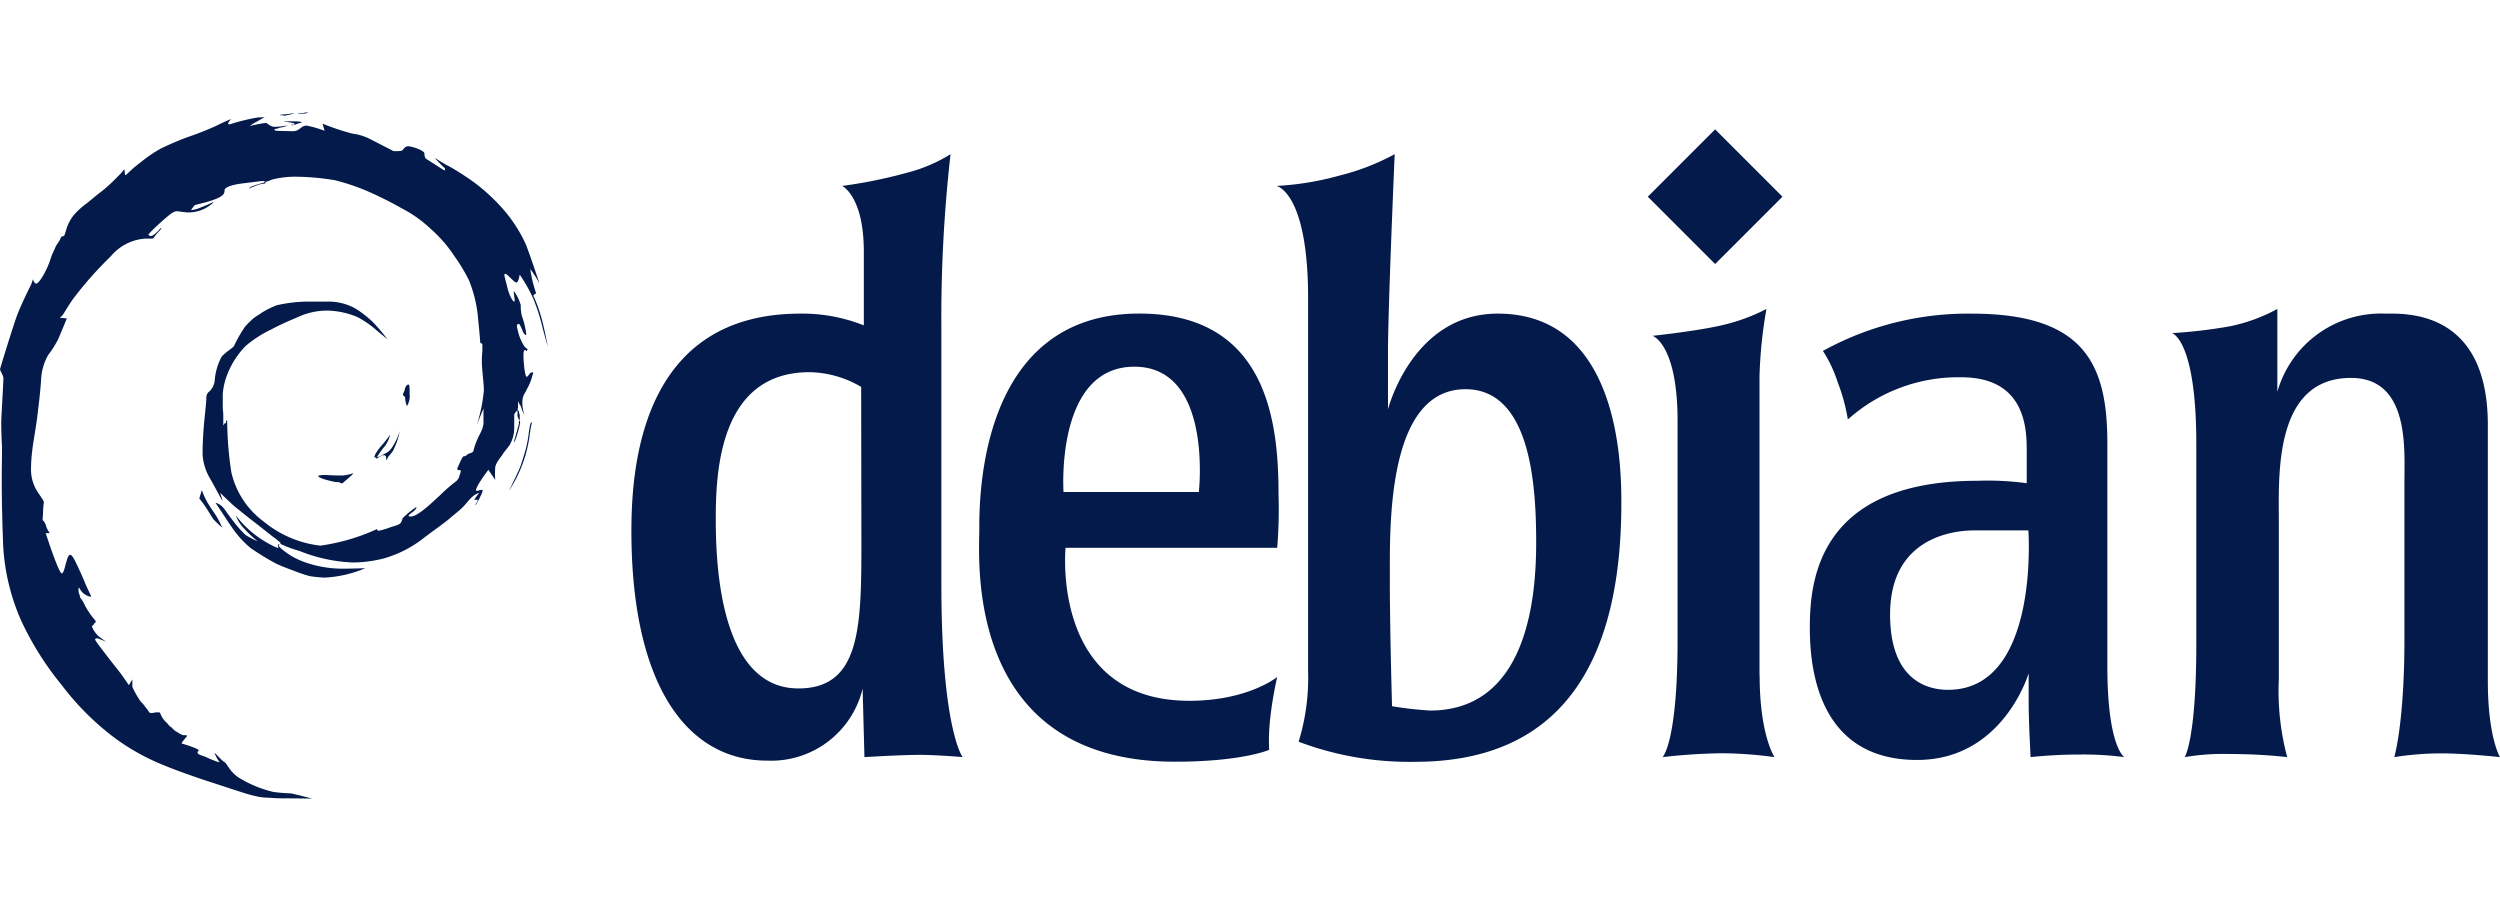
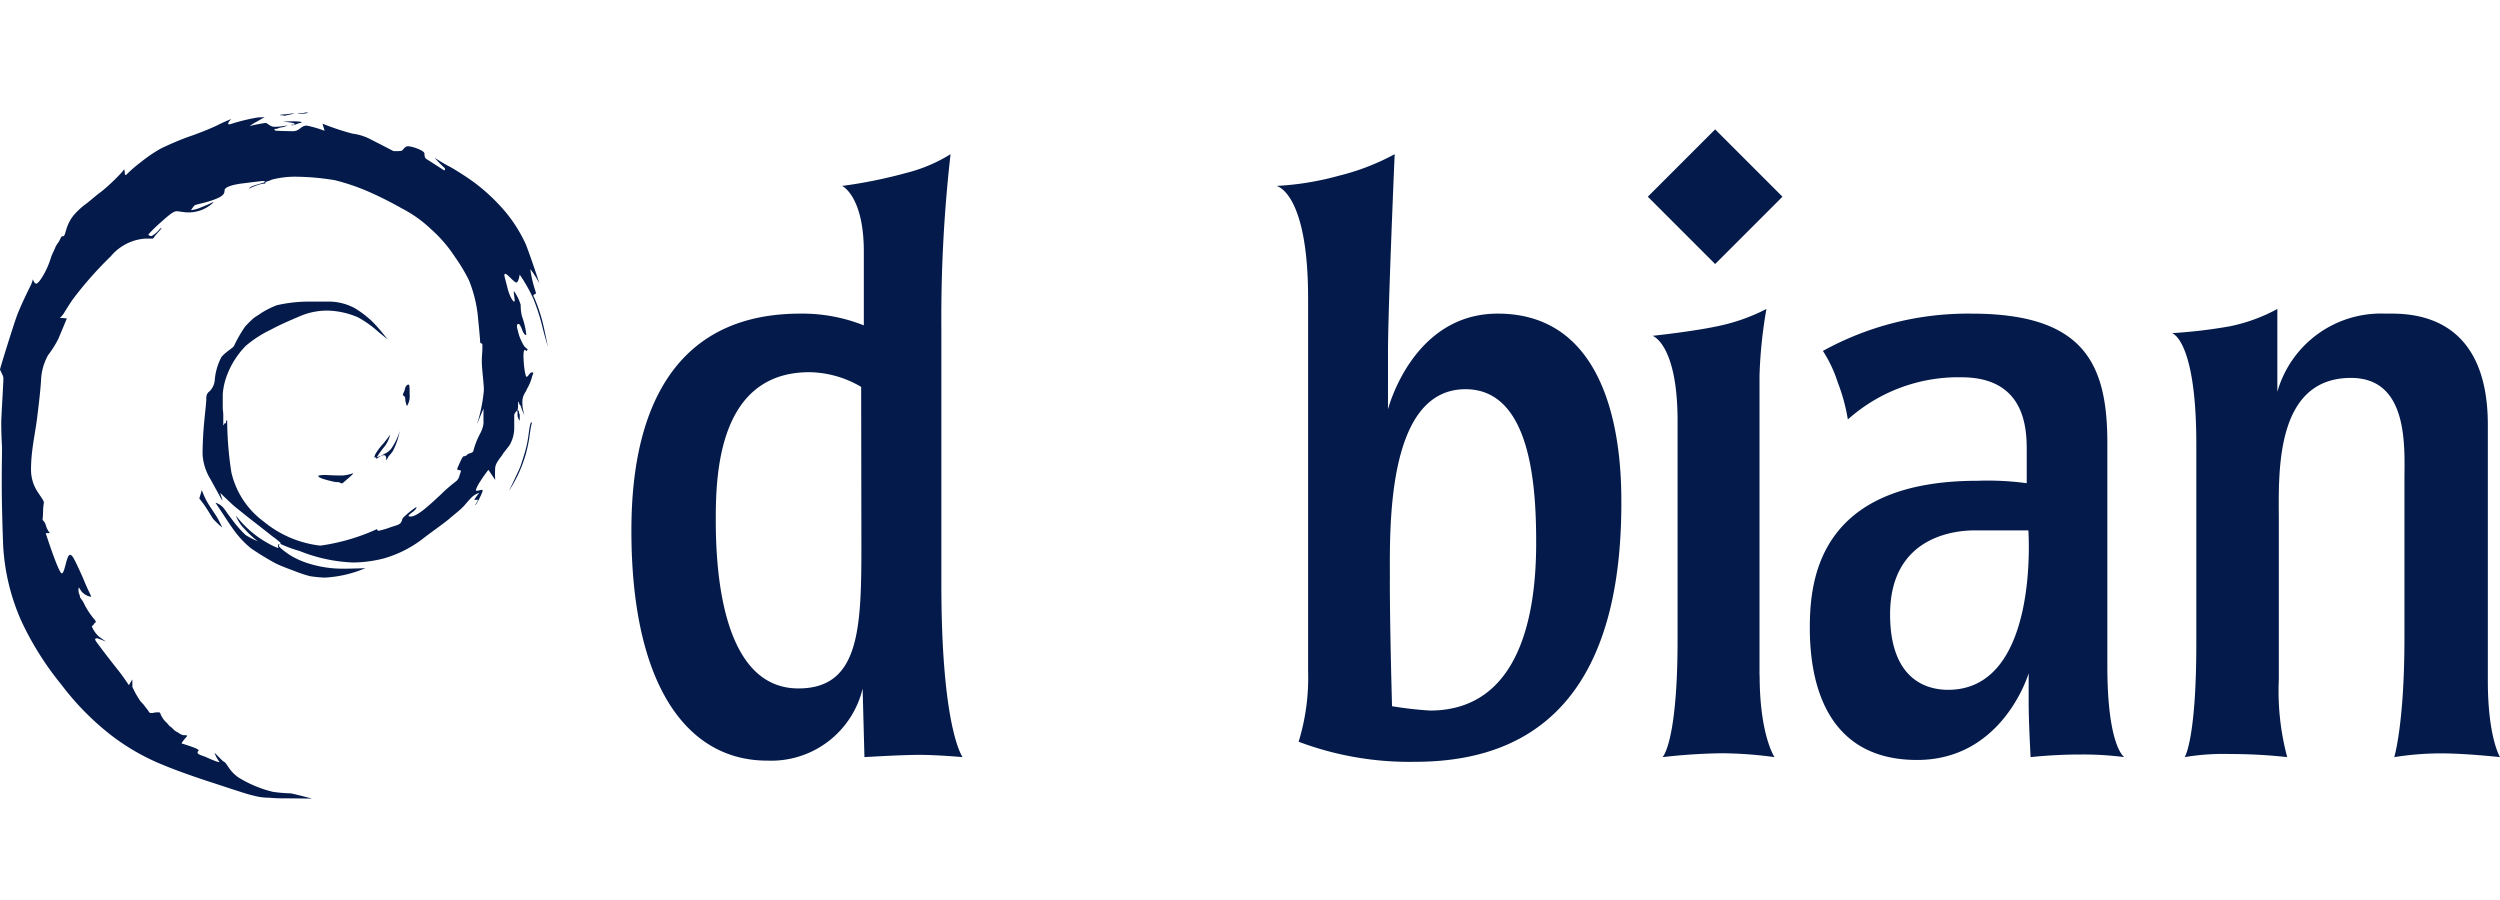
<svg xmlns="http://www.w3.org/2000/svg" width="200" height="72" viewBox="0 0 200 72">
  <defs>
    <clipPath id="a">
      <rect width="200" height="54.89" fill="#031a4a" />
    </clipPath>
  </defs>
  <g transform="translate(-1230 -3454)">
-     <rect width="200" height="72" transform="translate(1230 3454)" fill="none" />
    <g transform="translate(1230 3463)">
      <g clip-path="url(#a)">
        <path d="M451.268,42.71a39.773,39.773,0,0,0,4.646-.55,13.643,13.643,0,0,0,3.78-1.383v6.63a8.614,8.614,0,0,1,8.628-6.257c1.543,0,8.211-.373,8.211,8.9v20.47c0,4.526.972,6.11.972,6.11s-2.7-.3-4.723-.3a24.106,24.106,0,0,0-3.735.3s.814-2.67.814-9.487V54.51c0-2.575.4-8.217-4.276-8.217-6.179,0-5.773,7.811-5.773,11.44V70.414a20.511,20.511,0,0,0,.67,6.215,41.638,41.638,0,0,0-4.562-.247,18.629,18.629,0,0,0-3.637.247s.928-1.392.928-9.059V51.589c0-8.368-1.943-8.878-1.943-8.878" transform="translate(-277.506 -25.06)" fill="#031a4a" fill-rule="evenodd" />
        <path d="M0,0,7.617,0l0,7.617L0,7.617Z" transform="matrix(0.707, -0.707, 0.707, 0.707, 131.825, 6.736)" fill="#031a4a" />
        <path d="M351.9,70.087V46.129a36.542,36.542,0,0,1,.555-5.352,15.093,15.093,0,0,1-3.479,1.284c-2.042.486-5.631.865-5.631.865s2,.654,2,6.815v17.5c0,8.239-1.2,9.389-1.2,9.389a47,47,0,0,1,4.727-.31,32.631,32.631,0,0,1,4.229.31s-1.191-1.753-1.191-6.542" transform="translate(-211.139 -25.06)" fill="#031a4a" fill-rule="evenodd" />
        <path d="M389.191,59.087H393.5s.925,12.753-6.421,12.753c-2.06,0-4.641-1.139-4.641-6.028,0-6.044,4.862-6.725,6.75-6.725m-10.129-8.873a14.611,14.611,0,0,0-.815-2.985,10.347,10.347,0,0,0-1.18-2.5,24,24,0,0,1,11.892-2.983c9.063,0,10.863,4.067,10.863,10.369V69.93c0,6.477,1.355,7.294,1.355,7.294a25.314,25.314,0,0,0-3.521-.208,38.42,38.42,0,0,0-3.973.208s-.156-2.721-.156-4.427V70.513s-2.029,6.939-8.927,6.939-8.581-5.578-8.581-10.548c0-3.722.612-11.787,13.421-11.787a23.164,23.164,0,0,1,3.932.195V52.828c0-1.608.058-5.991-5.228-5.991a13.248,13.248,0,0,0-9.082,3.376" transform="translate(-231.231 -25.655)" fill="#031a4a" fill-rule="evenodd" />
        <path d="M274.264,42.715c0,4.044.177,10.1.177,10.1a30.123,30.123,0,0,0,3.03.346c7.775,0,8.5-9,8.5-13.424s-.386-12.283-5.654-12.283c-6.368,0-6.05,11.22-6.05,15.265m-6.542-22.543V50.018a17.387,17.387,0,0,1-.758,5.638,25.137,25.137,0,0,0,9.327,1.605c11.384,0,16.491-7.542,16.491-20.688,0-2.877-.087-15.166-9.889-15.166-6.842,0-8.78,7.659-8.78,7.659V24.537c0-3.573.535-15.886.535-15.886a18.681,18.681,0,0,1-4.483,1.729,23.064,23.064,0,0,1-4.975.811s2.532.459,2.532,8.98" transform="translate(-163.077 -5.317)" fill="#031a4a" fill-rule="evenodd" />
-         <path d="M210.168,56.016h10.825s1.147-10.025-5.155-10.025c-6.355,0-5.67,10.025-5.67,10.025M227.26,70.821a30.084,30.084,0,0,0-.556,3.3,15.988,15.988,0,0,0-.087,2.522s-2.134.948-7.54.948c-16.853,0-15.648-16.214-15.648-18.494s-.157-17.357,12.793-17.357c10.311,0,11.146,8.815,11.146,14.464a37.4,37.4,0,0,1-.106,4.273H210.331s-1.211,12.241,9.9,12.241c4.705,0,7.026-1.9,7.026-1.9" transform="translate(-125.086 -25.655)" fill="#031a4a" fill-rule="evenodd" />
        <path d="M149.549,27.268a8.377,8.377,0,0,0-4.131-1.176c-7.261,0-7.5,8.106-7.5,11.8s.378,13.5,6.612,13.5c4.854,0,5.038-4.674,5.038-11.351ZM156.7,8.651a116.033,116.033,0,0,0-.735,13.911V43.033c0,11.622,1.7,13.853,1.7,13.853s-2-.18-3.467-.18-4.387.18-4.387.18l-.145-5.482a7.522,7.522,0,0,1-7.636,5.763c-6.475,0-10.862-6.126-10.862-18.378,0-5.666,1.057-17.382,13.514-17.382a13.249,13.249,0,0,1,5.08.94V16.442c0-4.439-1.734-5.251-1.734-5.251a38.542,38.542,0,0,0,5.161-1.048A12.326,12.326,0,0,0,156.7,8.651" transform="translate(-80.656 -5.317)" fill="#031a4a" fill-rule="evenodd" />
        <path d="M84.037,58.2a1.481,1.481,0,0,0,.214-.934c0-.69-.011-.786-.107-.786s-.243.152-.277.385c-.021.145-.152.317-.152.419s.181.131.181.272a1.66,1.66,0,0,0,.142.645" transform="translate(-51.48 -34.713)" fill="#031a4a" fill-rule="evenodd" />
        <path d="M66.129,75.1c0,.145.57.295,1.089.421s.421.023.579.084.215.141.341.014.9-.739.757-.739a3.07,3.07,0,0,1-.846.178c-.883,0-1.164-.042-1.412-.042s-.509.035-.509.084" transform="translate(-40.666 -46.018)" fill="#031a4a" fill-rule="evenodd" />
        <path d="M24.993,55.462s-1.33-.021-2.221-.021-1.158-.054-1.381-.054a4.419,4.419,0,0,1-1.032-.147c-.581-.129-1.105-.319-1.486-.437s-1.412-.466-2.113-.691-2.569-.86-3.674-1.328a17.618,17.618,0,0,1-4.142-2.352,21.463,21.463,0,0,1-4.027-4.081A24.151,24.151,0,0,1,1.7,41.236,17.116,17.116,0,0,1,.257,35.3C.226,34.621.139,32.082.139,30.16s.042-2.55.011-3.03S.1,25.823.1,25.365s.171-3.059.171-3.551c0-.188-.268-.606-.268-.691s1.039-3.434,1.338-4.253.945-2.127,1.094-2.424a2.181,2.181,0,0,0,.193-.533s.115.351.265.351.434-.421.626-.764a6.874,6.874,0,0,0,.532-1.234c.116-.383.289-.668.372-.892s.278-.417.372-.629.126-.276.243-.276.126-.075.3-.648a3.309,3.309,0,0,1,.533-1,5.8,5.8,0,0,1,1.052-.969c.318-.244.869-.734,1.177-.945A14.364,14.364,0,0,0,9.472,5.643a4.155,4.155,0,0,0,.46-.522.81.81,0,0,1,.053.267c0,.136.008.284.19.094a10.738,10.738,0,0,1,1.116-.956,11.4,11.4,0,0,1,1.583-1.074c.573-.276,1.336-.616,2.144-.914a23.694,23.694,0,0,0,2.293-.905c.521-.276,1.191-.541,1.191-.541s-.506.511-.072.415A14.833,14.833,0,0,1,20.669.964,3.827,3.827,0,0,0,21.18.932s-.479.287-.722.415a3.941,3.941,0,0,0-.479.308,12.337,12.337,0,0,1,1.244-.244c.222,0,.332.308.775.308a6.4,6.4,0,0,0,1.03-.118,1.934,1.934,0,0,1-.532.171c-.169,0-.235.1-.415.107s-.179.148.086.158.99.032,1.255.032c.573,0,.626-.447,1.124-.447a9.328,9.328,0,0,1,1.424.415L25.8,1.465a19.67,19.67,0,0,0,2.4.8,4.177,4.177,0,0,1,1.488.477c.573.286,1.782.915,1.782.915a2.835,2.835,0,0,0,.65-.021c.148-.054.233-.362.531-.362s1.305.33,1.305.584.051.375.19.458,1.394.892,1.394.892.169-.1-.042-.265a8.652,8.652,0,0,1-.723-.745s.84.541,1.191.7A21.82,21.82,0,0,1,37.9,6.141a15.139,15.139,0,0,1,2.017,1.8,11.5,11.5,0,0,1,2.167,3.222c.479,1.256,1.072,3.093,1.072,3.093a7.479,7.479,0,0,0-.733-1.157,9.741,9.741,0,0,0,.415,1.775c.075.212,0,.212-.075.244s-.149.083-.021.265a13.172,13.172,0,0,1,.628,1.819c.137.49.466,2.126.466,2.126s-.316-1.048-.477-1.741a16.625,16.625,0,0,0-.671-2.064,11.985,11.985,0,0,0-1.113-1.979s-.088.629-.268.629-.709-.691-.88-.691-.024.306.168,1.114.628,1.417.575.927-.147-.852.053-.5a3.534,3.534,0,0,1,.434.945,3.48,3.48,0,0,0,.1.905,6.6,6.6,0,0,1,.35,1.478c-.064.073-.211-.064-.318-.351s-.222-.511-.286-.511-.246-.019-.075.533a3.739,3.739,0,0,0,.532,1.275c.216.224.3.2.216.291s-.06.09-.119.015-.179-.089-.179.433.119,1.679.253,1.679.231-.351.425-.351.075.038-.03.493a4.175,4.175,0,0,1-.373.843c-.112.306-.365.477-.365,1.06a3.168,3.168,0,0,0,.172,1.03,3.117,3.117,0,0,1-.254-.6c-.06-.246-.179-.254-.179-.358,0-.209-.082-.134-.082.1a1.607,1.607,0,0,1-.044.448c0,.067.119-.009.119.156s.059.1.059.262v.41c0,.06-.179-.217-.179-.426s.029-.44-.09-.306a1.039,1.039,0,0,0-.172.261v.993a2.758,2.758,0,0,1-.373,1.456c-.276.38-.469.582-.566.753s-.554.658-.582,1.045a7.381,7.381,0,0,0,0,.986l-.544-.813s-.417.538-.634.9a3.062,3.062,0,0,0-.366.694c0,.082.007.082.119.082s.418-.157.418,0-.581,1.291-.581,1.127c0-.06.3-.41.149-.41s-.276.074-.2-.06a5.893,5.893,0,0,1,.358-.485,1.5,1.5,0,0,0-.627.38c-.3.3-.476.548-.635.707s-.181.182-.362.34-.548.444-.772.647-1.331,1-1.944,1.459A9.323,9.323,0,0,1,30.7,36.249a10.3,10.3,0,0,1-2.459.324,12.745,12.745,0,0,1-4.272-.92,9.827,9.827,0,0,1-1.563-.582c0-.037.065-.014.065-.049a6.109,6.109,0,0,0-.65-.52c-.4-.316-1.456-1.15-1.758-1.38S19,32.273,18.783,32.1,17.613,31,17.613,31l.192.614s-.068-.042-.216-.33-.536-.974-.73-1.339a4.267,4.267,0,0,1-.652-2.015c0-2.176.3-3.826.3-4.551a.6.6,0,0,1,.27-.512,1.46,1.46,0,0,0,.408-.939,4.739,4.739,0,0,1,.539-1.807c.389-.446.924-.711,1-.882a10.877,10.877,0,0,1,.881-1.536,8.843,8.843,0,0,1,.668-.663c.208-.162.383-.247.644-.437a7.282,7.282,0,0,1,1.227-.611,11.555,11.555,0,0,1,2.326-.289h2a4.422,4.422,0,0,1,1.933.535,8.365,8.365,0,0,1,1.345,1.024,10.654,10.654,0,0,1,.81.9c.151.18.459.564.459.564s-.436-.346-.81-.659a8.292,8.292,0,0,0-1.573-1.11,6.5,6.5,0,0,0-2.363-.535,5.5,5.5,0,0,0-2.184.407c-.658.285-1.538.641-2.405,1.11a9.293,9.293,0,0,0-2.018,1.3,6.775,6.775,0,0,0-1.511,2.37,5.284,5.284,0,0,0-.332,1.5v1.048c0,.27.042.342.042.626v.692c0,.18.052.114.071.019s.142-.014.142-.1.1-.4.1-.047a27.789,27.789,0,0,0,.334,4.014A6.765,6.765,0,0,0,21.1,33.3a8.657,8.657,0,0,0,4.522,1.924A16.266,16.266,0,0,0,30.16,33.9s.024.135.128.135a6.5,6.5,0,0,0,.964-.285c.514-.17.734-.2.849-.417s.039-.231.192-.383a6.73,6.73,0,0,1,1-.806c.071.017-.016.186-.252.367s-.558.384-.181.384c.558,0,1.648-1.064,2.382-1.738A12.353,12.353,0,0,1,36.455,30.1a.79.79,0,0,0,.3-.472c.065-.18.164-.438.071-.438s-.307.01-.224-.181.389-.932.487-.932a.393.393,0,0,0,.307-.148c.066-.1.487-.093.487-.34a6.245,6.245,0,0,1,.521-1.316,2.444,2.444,0,0,0,.274-.795V24.255l-.526,1.277a12.55,12.55,0,0,0,.558-2.741c0-.532-.164-1.727-.164-2.269s.044-.746.044-1.031.017-.439-.055-.439-.126-.039-.126-.187-.159-1.82-.2-2.187a10.479,10.479,0,0,0-.7-2.7,14.214,14.214,0,0,0-1.128-1.875,10.947,10.947,0,0,0-1.895-2.193,10.085,10.085,0,0,0-2.35-1.672,29.11,29.11,0,0,0-2.776-1.387,17.349,17.349,0,0,0-2.569-.861,20.082,20.082,0,0,0-3.006-.279,7.423,7.423,0,0,0-2.027.23,3.268,3.268,0,0,1-.443.165c-.142,0-.017.148-.132.148a2.5,2.5,0,0,0-.668.159,4.012,4.012,0,0,0-.559.246s-.087-.1.515-.29c.457-.141.717-.192.717-.258s-.131-.055-.2-.055-.871.1-1.6.192-1.424.274-1.424.559-.126.482-.909.762-1.4.351-1.5.444a2.81,2.81,0,0,0-.274.373,2.786,2.786,0,0,0,.832-.236c.838-.313.942-.471.942-.362a2.888,2.888,0,0,1-1.922.779c-.477,0-.767-.093-.986-.093s-.449.132-1.249.855a12.013,12.013,0,0,0-1.035,1.008.277.277,0,0,0,.219.121c.142,0,.532-.346.647-.5s.34-.254.027.082c-.532.57-.455.619-.548.619h-.553a3.937,3.937,0,0,0-2.787,1.414,29.408,29.408,0,0,0-3.084,3.5c-.63.943-.663,1.085-.811,1.245A.794.794,0,0,1,4.779,17l.569.044s-.383.938-.69,1.656a8.264,8.264,0,0,1-.811,1.283,4.492,4.492,0,0,0-.564,2.039c-.065,1-.235,2.357-.323,3.059s-.3,1.815-.378,2.527a12.181,12.181,0,0,0-.1,1.54A3.229,3.229,0,0,0,3,30.91c.422.631.509.74.509.871a5.223,5.223,0,0,0-.06.6c0,.346-.044.789-.044.789a.921.921,0,0,1,.273.461,1.772,1.772,0,0,0,.312.592H3.656s1.035,3.218,1.287,3.218.367-1.48.663-1.48c.159,0,.3.29.449.587s.505,1.068.69,1.518c.422,1.026.624,1.256.5,1.245a1.27,1.27,0,0,1-.75-.46c-.186-.29-.214-.389-.214-.055s.11.323.11.476.181.249.345.614a5.82,5.82,0,0,0,.652,1.036c.164.225.339.345.246.449s-.148.1-.148.175-.142.066-.137.148a2.213,2.213,0,0,0,.6.833c.285.2.543.389.543.389a6.826,6.826,0,0,0-.685-.274c-.071,0-.285-.032-.147.2s1.413,1.881,1.769,2.318.881,1.228.881,1.228l.279-.466v.6a6.28,6.28,0,0,0,.5.921,1.675,1.675,0,0,0,.17.252c.071.088.186.187.257.285s.208.274.307.4.093.236.285.236.23-.054.461-.054.224-.006.279.143a1.863,1.863,0,0,0,.5.7c.055.044.17.219.252.279a.928.928,0,0,1,.224.187,1.433,1.433,0,0,0,.23.2s.109.06.214.12a1.067,1.067,0,0,0,.405.2c.126,0,.367-.022.269.1s-.482.543-.395.565,1.347.4,1.347.543c0,.081-.087.038-.087.192s.487.258.7.362,1.172.51,1.041.362a2.71,2.71,0,0,1-.384-.707c.017-.039.591.625.745.7s.252.285.389.466a2.9,2.9,0,0,0,.755.779,9.421,9.421,0,0,0,2.777,1.167,11.842,11.842,0,0,0,1.429.121c.482.093,1.73.427,1.73.427" transform="translate(0 -0.573)" fill="#031a4a" fill-rule="evenodd" />
        <path d="M77.781,68.176c0-.083.044-.082.044-.178a4.491,4.491,0,0,1,.662-.9c.322-.39.562-.724.562-.724a2.837,2.837,0,0,1-.395.875,7.713,7.713,0,0,0-.679.935,2.223,2.223,0,0,0,.589-.262,1.355,1.355,0,0,0,.668-.584,4.939,4.939,0,0,0,.579-1.27,5.694,5.694,0,0,1-.546,1.61c-.322.451-.3.328-.4.523s-.166.273-.144.106-.045-.29-.173-.29c-.289,0-.611.357-.611.262,0-.161-.156-.017-.156-.1" transform="translate(-47.831 -40.601)" fill="#031a4a" fill-rule="evenodd" />
-         <path d="M107.213,64.012c-.058,0-.03.084-.03.191s-.366,1.339-.387,1.422,0,.184.114-.13a8.075,8.075,0,0,0,.369-1.323c0-.108-.006-.16-.065-.16" transform="translate(-65.669 -39.339)" fill="#031a4a" fill-rule="evenodd" />
        <path d="M107.535,64.323c-.077,0-.139.324-.218.9a9.116,9.116,0,0,1-.249,1.3c-.108.382-.308,1.049-.449,1.406s-.882,1.874-.882,1.874a11.549,11.549,0,0,0,.744-1.326,10.922,10.922,0,0,0,.593-1.572,12.313,12.313,0,0,0,.292-1.333c.031-.265.111-.815.159-1.022s.086-.225.009-.225" transform="translate(-65.023 -39.53)" fill="#031a4a" fill-rule="evenodd" />
        <path d="M41.607,78.37l-.2.673a8.907,8.907,0,0,1,.558.759c.265.408.468.767.55.873s.387.393.484.484.245.206.245.206-.276-.579-.407-.8-.308-.471-.573-.875a6.053,6.053,0,0,1-.655-1.316" transform="translate(-25.462 -48.163)" fill="#031a4a" fill-rule="evenodd" />
        <path d="M44.778,81.012s.439.654.6.9.7,1.079,1.022,1.489a7.538,7.538,0,0,0,1.2,1.238,21.156,21.156,0,0,0,2,1.224c.367.18.941.4,1.528.616a10.506,10.506,0,0,0,1.205.4,10.5,10.5,0,0,0,1.168.116,9.525,9.525,0,0,0,3.263-.754s-1.185.04-1.741.04a9.107,9.107,0,0,1-2.935-.461,6.252,6.252,0,0,1-1.362-.631c-.179-.117-.874-.6-.874-.739s.065-.142.065-.142-.133-.043-.133.148a.25.25,0,0,0,.04.168s-.124.031-.918-.417a8.224,8.224,0,0,1-2.5-2.182,2.912,2.912,0,0,0,.682,1.064,7.8,7.8,0,0,0,1.071,1,6.509,6.509,0,0,1-.972-.5,8.863,8.863,0,0,1-.983-1.1c-.242-.328-.467-.614-.536-.725a3.161,3.161,0,0,0-.206-.282,1.293,1.293,0,0,0-.684-.477" transform="translate(-27.536 -49.786)" fill="#031a4a" fill-rule="evenodd" />
        <path d="M58.807,1.856s.323-.024.744-.024.963.036.67.116a4.029,4.029,0,0,0-.5.171s-.241.067-.241-.006.247.085.247-.073c0-.11-.918-.183-.918-.183" transform="translate(-36.163 -1.126)" fill="#031a4a" fill-rule="evenodd" />
        <path d="M58.206.319c0,.043.274-.012.274.037s.059.024.2-.012.845-.164.6-.158-.472.067-.652.073-.424.019-.424.061" transform="translate(-35.794 -0.113)" fill="#031a4a" fill-rule="evenodd" />
        <path d="M61.86.06a2.114,2.114,0,0,0,.575.024c.012-.03.415-.037.174-.073s-.164.036-.412.03S61.775.036,61.86.06" transform="translate(-38.027 -0.001)" fill="#031a4a" fill-rule="evenodd" />
      </g>
    </g>
  </g>
</svg>